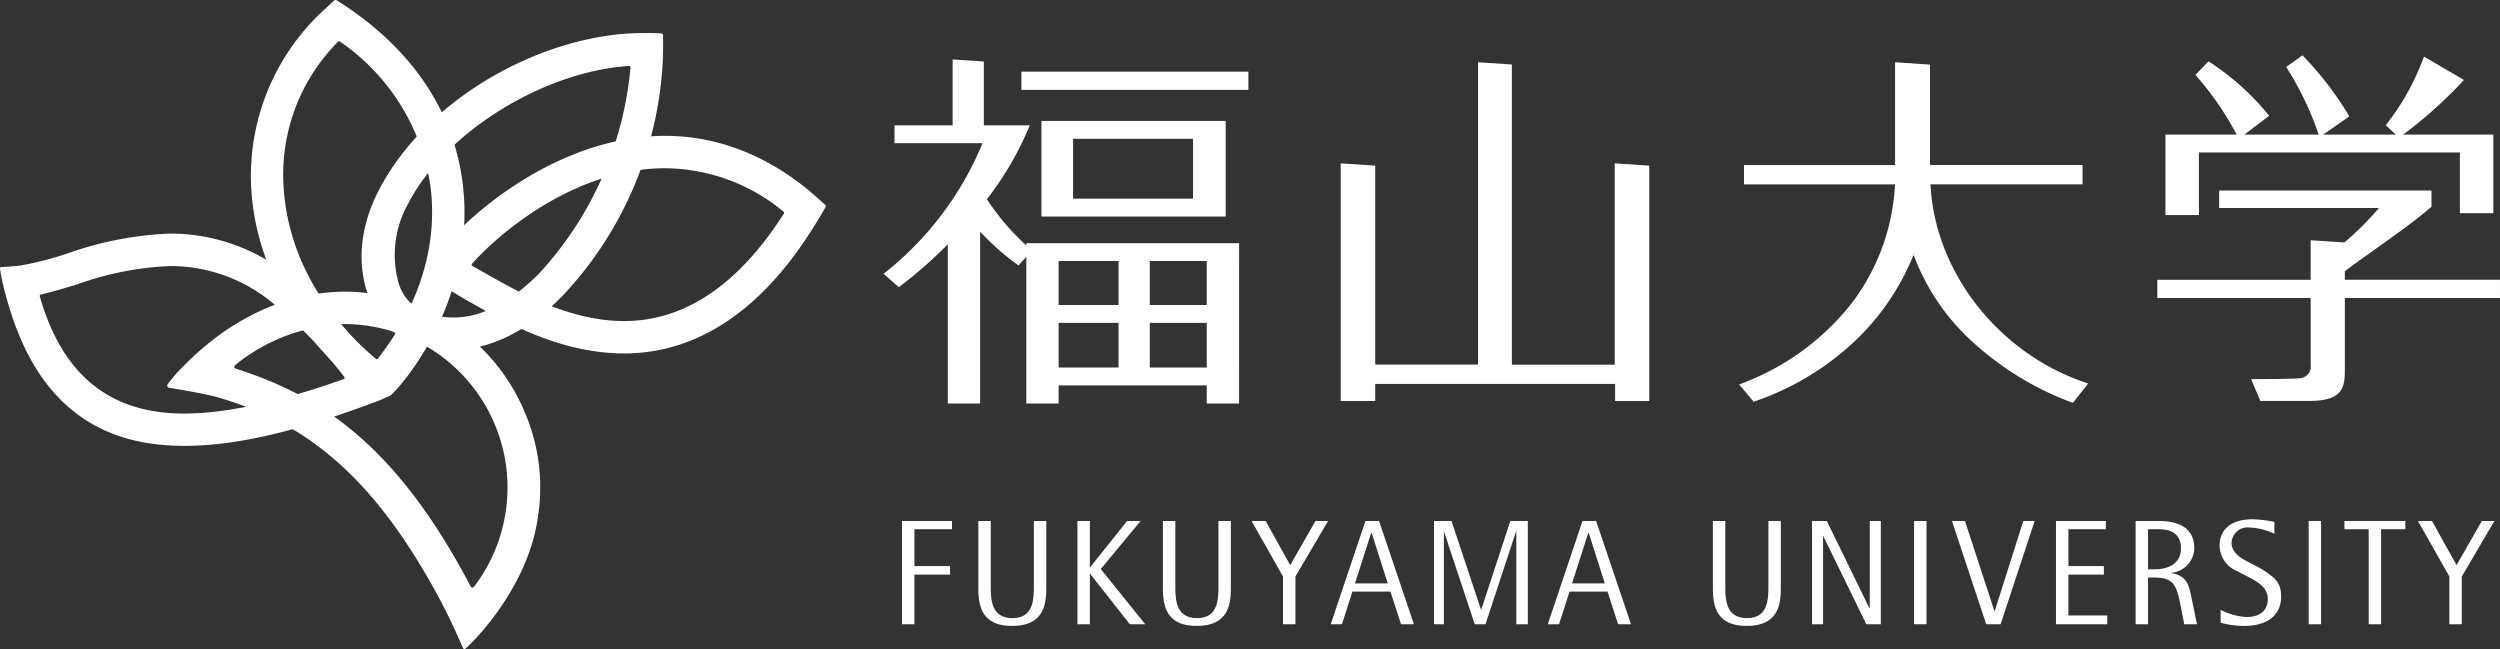
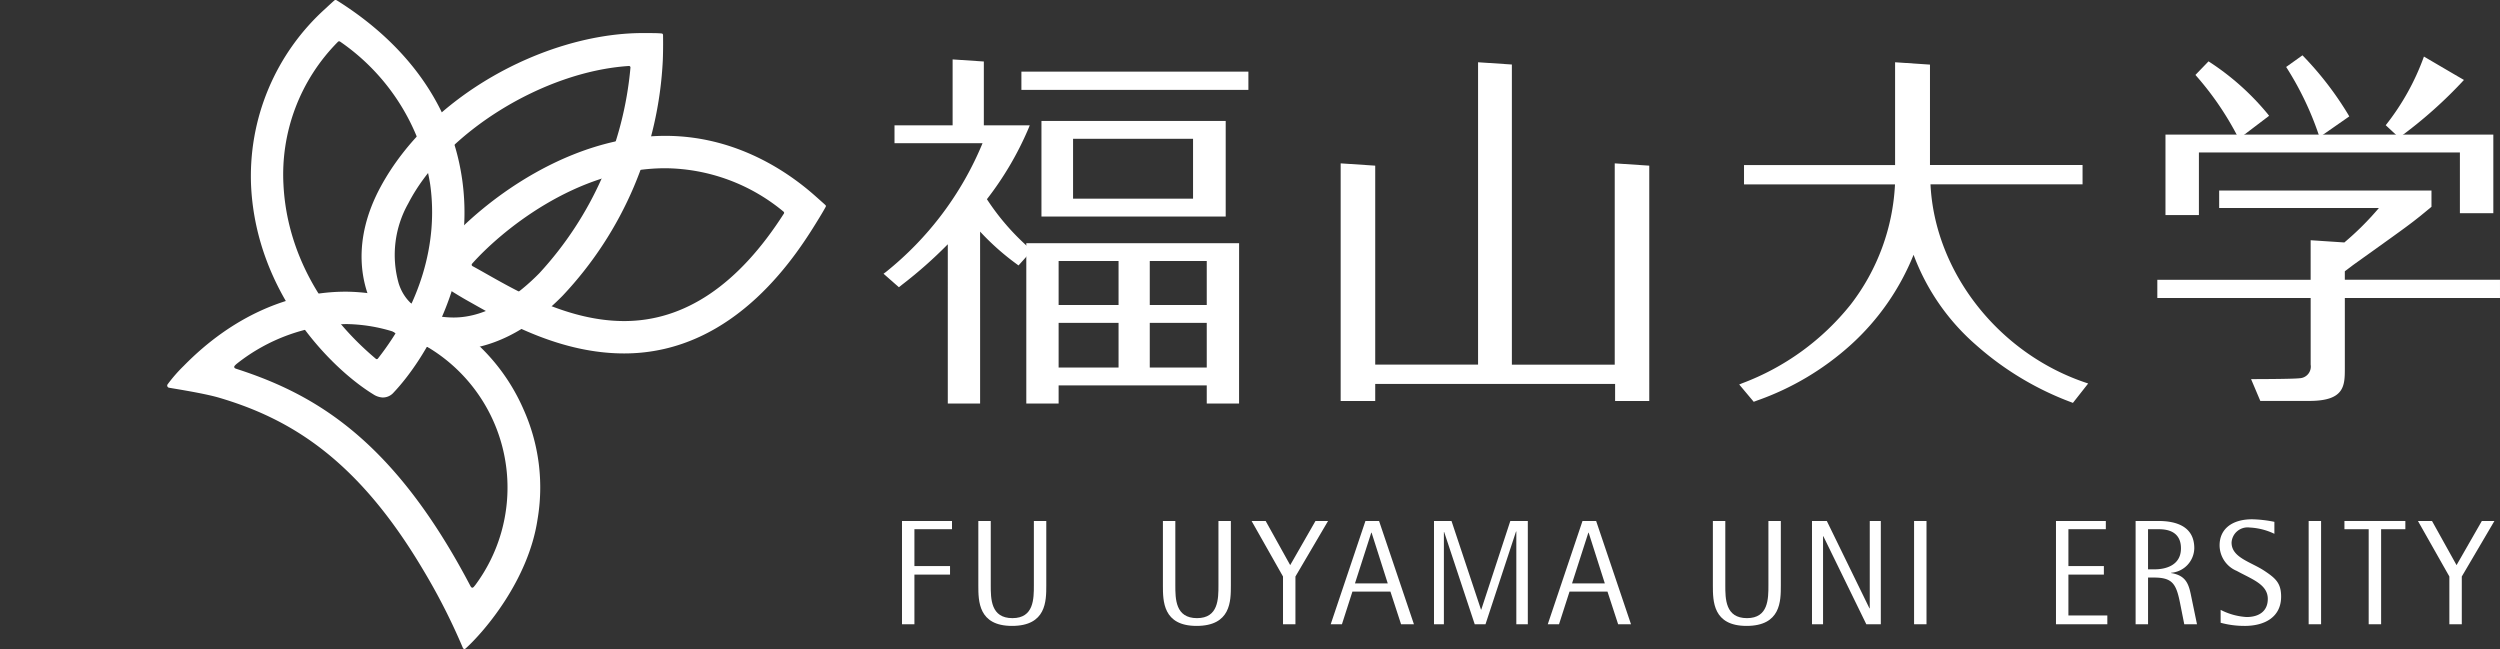
<svg xmlns="http://www.w3.org/2000/svg" width="271.384" height="70.455" viewBox="0 0 271.384 70.455">
  <rect x="0" y="0" width="271.384" height="70.455" fill="#333333" stroke="none" />
  <defs>
    <clipPath id="clip-path">
      <rect id="長方形_152429" data-name="長方形 152429" width="271.384" height="70.454" fill="#fff" />
    </clipPath>
  </defs>
  <g id="グループ_154992" data-name="グループ 154992" transform="translate(-7 -5220)">
    <g id="グループ_154911" data-name="グループ 154911" transform="translate(7 5220)">
      <g id="グループ_149899" data-name="グループ 149899" transform="translate(0 -0.001)" clip-path="url(#clip-path)">
        <path id="パス_582417" data-name="パス 582417" d="M115.485,44.419h-3.508V27.128a47.813,47.813,0,0,1-4.942,4.373l-.368.29L105,30.327l.248-.182a35.062,35.062,0,0,0,10.5-13.986h-9.556V14.218H112.5V7.062l3.389.226v6.93h4.984l-.137.339a34.6,34.6,0,0,1-4.513,7.679,25.834,25.834,0,0,0,4.6,5.306l.087.074v.41l-1.256,1.4-.18-.132a27.249,27.249,0,0,1-3.991-3.542Z" transform="translate(-9.09 -0.611)" fill="#fff" />
        <rect id="長方形_152426" data-name="長方形 152426" width="24.641" height="1.981" transform="translate(110.877 7.777)" fill="#fff" />
        <path id="パス_582418" data-name="パス 582418" d="M143.769,24.751h-20V14.374h20ZM127.2,22.811h13.025v-6.5H127.2Z" transform="translate(-10.715 -1.244)" fill="#fff" />
        <path id="パス_582419" data-name="パス 582419" d="M145.064,46.309h-3.508V44.34h-16.08v1.968h-3.508V28.9h23.1ZM135.37,42.4h6.186V37.548H135.37Zm-9.894,0h6.506V37.548h-6.506Zm9.894-6.791h6.186V30.837H135.37Zm-9.894,0h6.506V30.837h-6.506Z" transform="translate(-10.559 -2.501)" fill="#fff" />
        <path id="パス_582420" data-name="パス 582420" d="M192.828,44.168h-3.709V42.319H163.079v1.849h-3.751V18.375l3.751.248v21.6h11.164V7.4l3.67.244v32.58h11.166V18.375l3.749.248Z" transform="translate(-13.794 -0.64)" fill="#fff" />
        <path id="パス_582421" data-name="パス 582421" d="M227.4,7.654v10.9h16.563V20.65H227.456c.459,9.477,7.327,18.3,16.787,21.509l.33.112-1.655,2.105-.17-.065a32.862,32.862,0,0,1-10.368-6.238A24.079,24.079,0,0,1,225.62,28.3a26.552,26.552,0,0,1-6.819,9.778,29.993,29.993,0,0,1-10.187,6.049l-.347.131-1.575-1.878.311-.13a27.351,27.351,0,0,0,11.8-8.564,23.2,23.2,0,0,0,4.8-13.031h-16.39V18.558h16.4V7.4Z" transform="translate(-17.894 -0.64)" fill="#fff" />
        <path id="パス_582422" data-name="パス 582422" d="M260.979,24.731H257.35V16h35.59V24.53h-3.629V17.936H260.979Z" transform="translate(-22.28 -1.384)" fill="#fff" />
        <path id="パス_582423" data-name="パス 582423" d="M265.619,15.7l-.133-.264a32.616,32.616,0,0,0-4.43-6.5l-.146-.171,1.422-1.473.171.111a27.913,27.913,0,0,1,6.251,5.6l.154.2Z" transform="translate(-22.588 -0.631)" fill="#fff" />
        <path id="パス_582424" data-name="パス 582424" d="M275.323,15.449l-.111-.3a33.572,33.572,0,0,0-3.393-7.109l-.128-.2,1.771-1.265.148.152a35.389,35.389,0,0,1,4.82,6.28l.113.2Z" transform="translate(-23.521 -0.569)" fill="#fff" />
        <path id="パス_582425" data-name="パス 582425" d="M284.974,15.521l-1.45-1.346a26.416,26.416,0,0,0,4.149-7.454S290.7,8.5,292.017,9.261a48.263,48.263,0,0,1-7.043,6.26" transform="translate(-24.546 -0.581)" fill="#fff" />
        <path id="パス_582426" data-name="パス 582426" d="M266.558,43.115s4.486,0,5.269-.095a1.267,1.267,0,0,0,1.2-1.473V34.311H256.381v-1.98h16.644V28.039l3.658.242a31.52,31.52,0,0,0,3.751-3.74h-17.34v-1.9h23.048v1.769l-.089.074c-2,1.659-2.2,1.8-7.277,5.428l-1.139.814c-.256.2-.418.318-.559.424-.112.086-.214.161-.343.261v.918h16.844v1.98H276.736V41.9c0,1.923,0,3.583-3.866,3.583h-5.309Z" transform="translate(-22.196 -1.96)" fill="#fff" />
        <path id="パス_582427" data-name="パス 582427" d="M108.543,62.809v4h3.867v.927h-3.867v5.394h-1.348V61.915h5.428v.894Z" transform="translate(-9.28 -5.36)" fill="#fff" />
        <path id="パス_582428" data-name="パス 582428" d="M119.924,73.305c-3.657,0-3.657-2.7-3.657-4.388v-7h1.349v6.97c0,1.479,0,3.575,2.356,3.575,2.324,0,2.324-2.1,2.324-3.575v-6.97h1.348v7c0,1.691,0,4.388-3.719,4.388" transform="translate(-10.066 -5.36)" fill="#fff" />
-         <path id="パス_582429" data-name="パス 582429" d="M133.731,73.126l-4.306-5.475h-.032v5.475h-1.349V61.916h1.349v5.02h.032l4.015-5.02H134.9l-4.322,5.216,4.826,5.995Z" transform="translate(-11.085 -5.36)" fill="#fff" />
        <path id="パス_582430" data-name="パス 582430" d="M141.859,73.305c-3.656,0-3.656-2.7-3.656-4.388v-7h1.348v6.97c0,1.479,0,3.575,2.357,3.575,2.324,0,2.324-2.1,2.324-3.575v-6.97h1.348v7c0,1.691,0,4.388-3.721,4.388" transform="translate(-11.965 -5.36)" fill="#fff" />
        <path id="パス_582431" data-name="パス 582431" d="M153.5,67.943v5.183h-1.349V67.943l-3.412-6.029h1.528l2.664,4.794,2.746-4.794h1.365Z" transform="translate(-12.876 -5.36)" fill="#fff" />
        <path id="パス_582432" data-name="パス 582432" d="M165.782,73.126l-1.154-3.541H160.5l-1.137,3.541h-1.219l3.77-11.211h1.479l3.785,11.211Zm-3.2-9.944h-.033l-1.771,5.509h3.559Z" transform="translate(-13.691 -5.36)" fill="#fff" />
        <path id="パス_582433" data-name="パス 582433" d="M179.357,73.126V63.053h-.032L176.01,73.126h-1.17l-3.315-10.008h-.032V73.126H170.42V61.916h1.9l3.2,9.618h.032l3.152-9.618h1.9v11.21Z" transform="translate(-14.754 -5.36)" fill="#fff" />
        <path id="パス_582434" data-name="パス 582434" d="M191.578,73.126l-1.155-3.541H186.3l-1.139,3.541H183.94l3.77-11.211h1.48l3.785,11.211Zm-3.2-9.944h-.032l-1.772,5.509h3.559Z" transform="translate(-15.924 -5.36)" fill="#fff" />
        <path id="パス_582435" data-name="パス 582435" d="M207.218,73.305c-3.656,0-3.656-2.7-3.656-4.388v-7h1.349v6.97c0,1.479,0,3.575,2.356,3.575,2.324,0,2.324-2.1,2.324-3.575v-6.97h1.348v7c0,1.691,0,4.388-3.72,4.388" transform="translate(-17.623 -5.36)" fill="#fff" />
        <path id="パス_582436" data-name="パス 582436" d="M221.238,73.126l-4.663-9.554h-.033v9.554h-1.2V61.916h1.609L221.58,71.4h.032V61.916h1.2v11.21Z" transform="translate(-18.643 -5.36)" fill="#fff" />
        <rect id="長方形_152427" data-name="長方形 152427" width="1.349" height="11.21" transform="translate(207.78 56.556)" fill="#fff" />
-         <path id="パス_582437" data-name="パス 582437" d="M237.254,73.126h-1.56l-3.72-11.21h1.413l3.2,9.782h.032l3.1-9.782h1.236Z" transform="translate(-20.083 -5.36)" fill="#fff" />
        <path id="パス_582438" data-name="パス 582438" d="M244.337,73.126V61.916h5.411v.893h-4.062v4h3.85v.927h-3.85v4.436h4.225v.958Z" transform="translate(-21.153 -5.36)" fill="#fff" />
        <path id="パス_582439" data-name="パス 582439" d="M259.082,73.126l-.455-2.291c-.422-2.128-.845-2.779-2.859-2.779h-.618v5.07H253.8V61.915h2.47c1.884,0,3.9.553,3.9,2.958a2.725,2.725,0,0,1-2.519,2.664v.032c1.756.277,1.95,1.366,2.227,2.73l.585,2.827Zm-2.746-10.317h-1.187v4.354h.748c1.007,0,2.826-.341,2.826-2.275,0-1.82-1.446-2.079-2.388-2.079" transform="translate(-21.972 -5.36)" fill="#fff" />
        <path id="パス_582440" data-name="パス 582440" d="M266.495,73.288a9.721,9.721,0,0,1-2.6-.342v-1.4a7.086,7.086,0,0,0,2.812.779c1.413,0,2.307-.682,2.307-1.966,0-1.577-1.705-2.128-3.363-3.038a3.019,3.019,0,0,1-1.869-2.779c0-1.8,1.381-2.828,3.527-2.828a13.453,13.453,0,0,1,2.421.277v1.3a6.955,6.955,0,0,0-2.682-.682,1.743,1.743,0,0,0-1.966,1.641c0,1.625,2.08,2.08,3.559,3.055,1.219.812,1.82,1.332,1.82,2.8,0,2.21-1.756,3.184-3.965,3.184" transform="translate(-22.837 -5.343)" fill="#fff" />
        <rect id="長方形_152428" data-name="長方形 152428" width="1.349" height="11.21" transform="translate(250.613 56.556)" fill="#fff" />
        <path id="パス_582441" data-name="パス 582441" d="M282.6,62.809V73.126H281.25V62.809h-2.632v-.894h6.613v.894Z" transform="translate(-24.121 -5.36)" fill="#fff" />
        <path id="パス_582442" data-name="パス 582442" d="M292.113,67.943v5.183h-1.349V67.943l-3.412-6.029h1.527l2.665,4.794,2.746-4.794h1.365Z" transform="translate(-24.877 -5.36)" fill="#fff" />
        <path id="パス_582443" data-name="パス 582443" d="M72.206,39.765c-6.836,0-12.725-3.3-16.621-5.51a40.7,40.7,0,0,1-3.5-2.169,1.959,1.959,0,0,1-.4-2.575c1.165-1.949,4.147-4.858,7.507-7.228,3.972-2.8,10.229-6.137,17.488-6.137,8.316,0,14.136,4.617,16.392,6.638.26.233.758.672.97.868a.15.15,0,0,1,.032.208c-.123.237-.438.771-.659,1.132C91.21,28.6,84.461,39.765,72.207,39.765ZM55.745,30.289c.473.254.992.549,1.575.879,3.574,2.023,8.977,5.081,14.886,5.082,6.561,0,12.386-3.922,17.334-11.663a.158.158,0,0,0-.039-.216,20.337,20.337,0,0,0-12.818-4.71c-9.839,0-18.085,7.093-20.989,10.365a.17.17,0,0,0,.051.263" transform="translate(-4.448 -1.397)" fill="#fff" />
        <path id="パス_582444" data-name="パス 582444" d="M64.781,32.457c-3.772,3.836-7.891,5.865-11.907,5.865h0a11.645,11.645,0,0,1-6.061-1.683,7.976,7.976,0,0,1-2.3-2.451c-1.63-2.843-2.645-7.7.522-13.563,5.344-9.883,17.63-16.412,27.82-16.687.466-.013,1.877-.009,2.239.007.193.008.344.019.433.028.131.015.165.077.169.189.005.238.022,1.519-.024,2.682A40.057,40.057,0,0,1,64.781,32.457M52.873,34.807c3.858.046,7.242-2.618,9.4-4.814A37.9,37.9,0,0,0,72.158,7.685a.162.162,0,0,0-.191-.18c-9.247.607-19.946,7.19-23.925,14.913a11.37,11.37,0,0,0-1.048,8.67c.5,1.617,1.95,3.673,5.88,3.719" transform="translate(-3.72 -0.34)" fill="#fff" />
        <path id="パス_582445" data-name="パス 582445" d="M58.551,47.44A21.257,21.257,0,0,0,39.268,34.665c-6.167,0-12.347,2.7-17.582,8.034A16.4,16.4,0,0,0,19.9,44.745a.239.239,0,0,0,.185.348c.4.082,3.742.582,5.481,1.1,7.818,2.323,15.019,6.777,22.052,18.606a67.777,67.777,0,0,1,4.332,8.492c.073.164.185.227.325.1,2.081-1.892,6.8-7.43,7.792-13.972A20.681,20.681,0,0,0,58.551,47.44M53.266,66.569c-.195.272-.328.341-.5.005-8.245-15.7-16.689-20.715-25.306-23.507a2.25,2.25,0,0,1-.212-.078.176.176,0,0,1-.05-.282,1.945,1.945,0,0,1,.255-.241,19.926,19.926,0,0,1,11.821-4.285,17.752,17.752,0,0,1,14,28.387" transform="translate(-1.721 -3.001)" fill="#fff" />
        <path id="パス_582446" data-name="パス 582446" d="M29.842,20.28A24.461,24.461,0,0,1,37.983.866c.359-.339.718-.667.9-.823a.207.207,0,0,1,.24-.01c.169.1.565.353,1.01.651,4.067,2.723,11.2,8.61,12.627,18.875,1.484,10.68-4.213,19.633-7.429,23.028a1.563,1.563,0,0,1-1.195.565,2.037,2.037,0,0,1-1.018-.336C38.5,39.986,30.443,31.841,29.842,20.28M39.236,4.57A20.423,20.423,0,0,0,33.354,20.1c.371,7.148,4.029,13.8,10,18.827a.159.159,0,0,0,.248,0c4.559-5.831,6.569-12.475,5.681-18.878A23.222,23.222,0,0,0,39.52,4.533a.192.192,0,0,0-.284.037" transform="translate(-2.58 0)" fill="#fff" />
-         <path id="パス_582447" data-name="パス 582447" d="M29.641,31.049c5.622,3.517,10.231,9.959,11.68,12.227.451.707.972,1.506,1.109,1.8a.181.181,0,0,1-.076.257,13.64,13.64,0,0,1-1.757.757c-8.542,3.209-15.078,4.715-20.573,4.715h0c-5.32,0-9.5-1.434-12.783-4.384C4.047,43.553,1.8,39.325.364,33.431.165,32.62.049,31.9,0,31.575a.144.144,0,0,1,.153-.183c.386-.016,1.338-.067,2.2-.187a35.809,35.809,0,0,0,5.066-1.321,37.443,37.443,0,0,1,11.038-2.122,20.559,20.559,0,0,1,11.182,3.287M4.322,34.594c2.327,8.1,7.231,12.726,15.7,12.7h0c4.563,0,10.356-1.279,17.277-3.732a.156.156,0,0,0,.069-.256,50.1,50.1,0,0,0-7.679-7.937,17.413,17.413,0,0,0-11.231-4.086A33.883,33.883,0,0,0,8.446,33.248c-1.378.419-2.708.825-3.994,1.123a.168.168,0,0,0-.13.223" transform="translate(0 -2.403)" fill="#fff" />
      </g>
    </g>
  </g>
</svg>